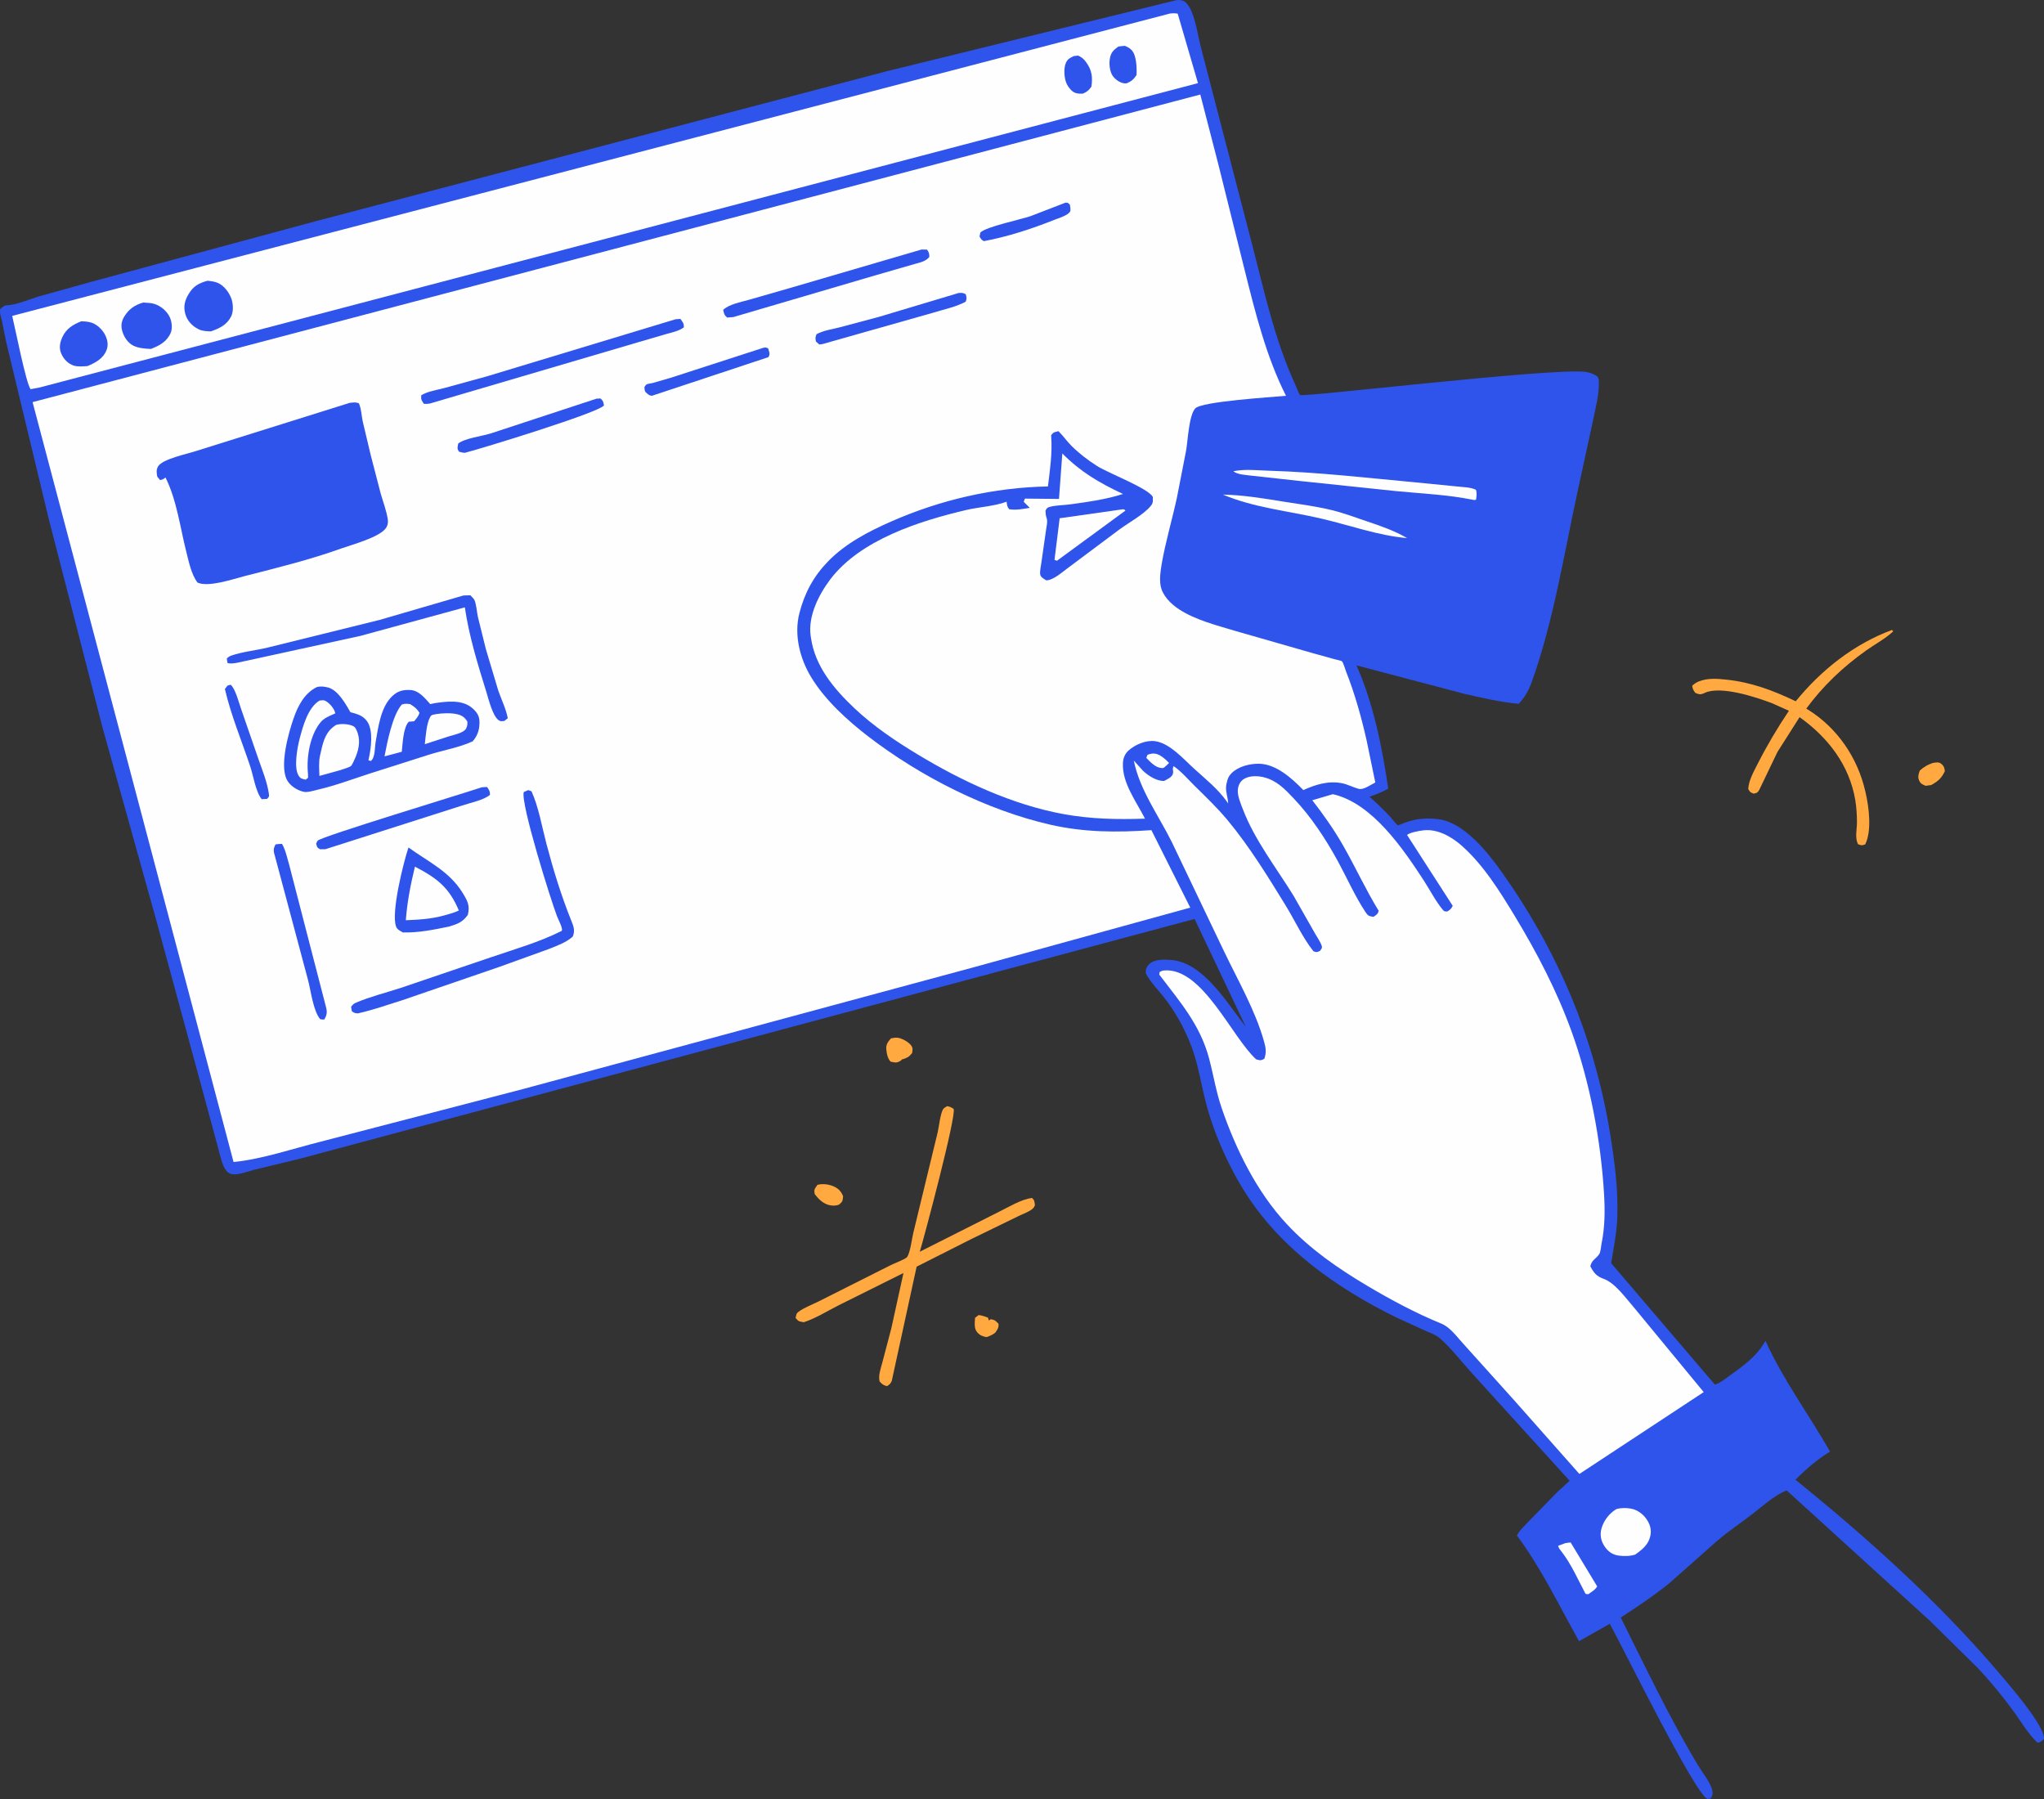
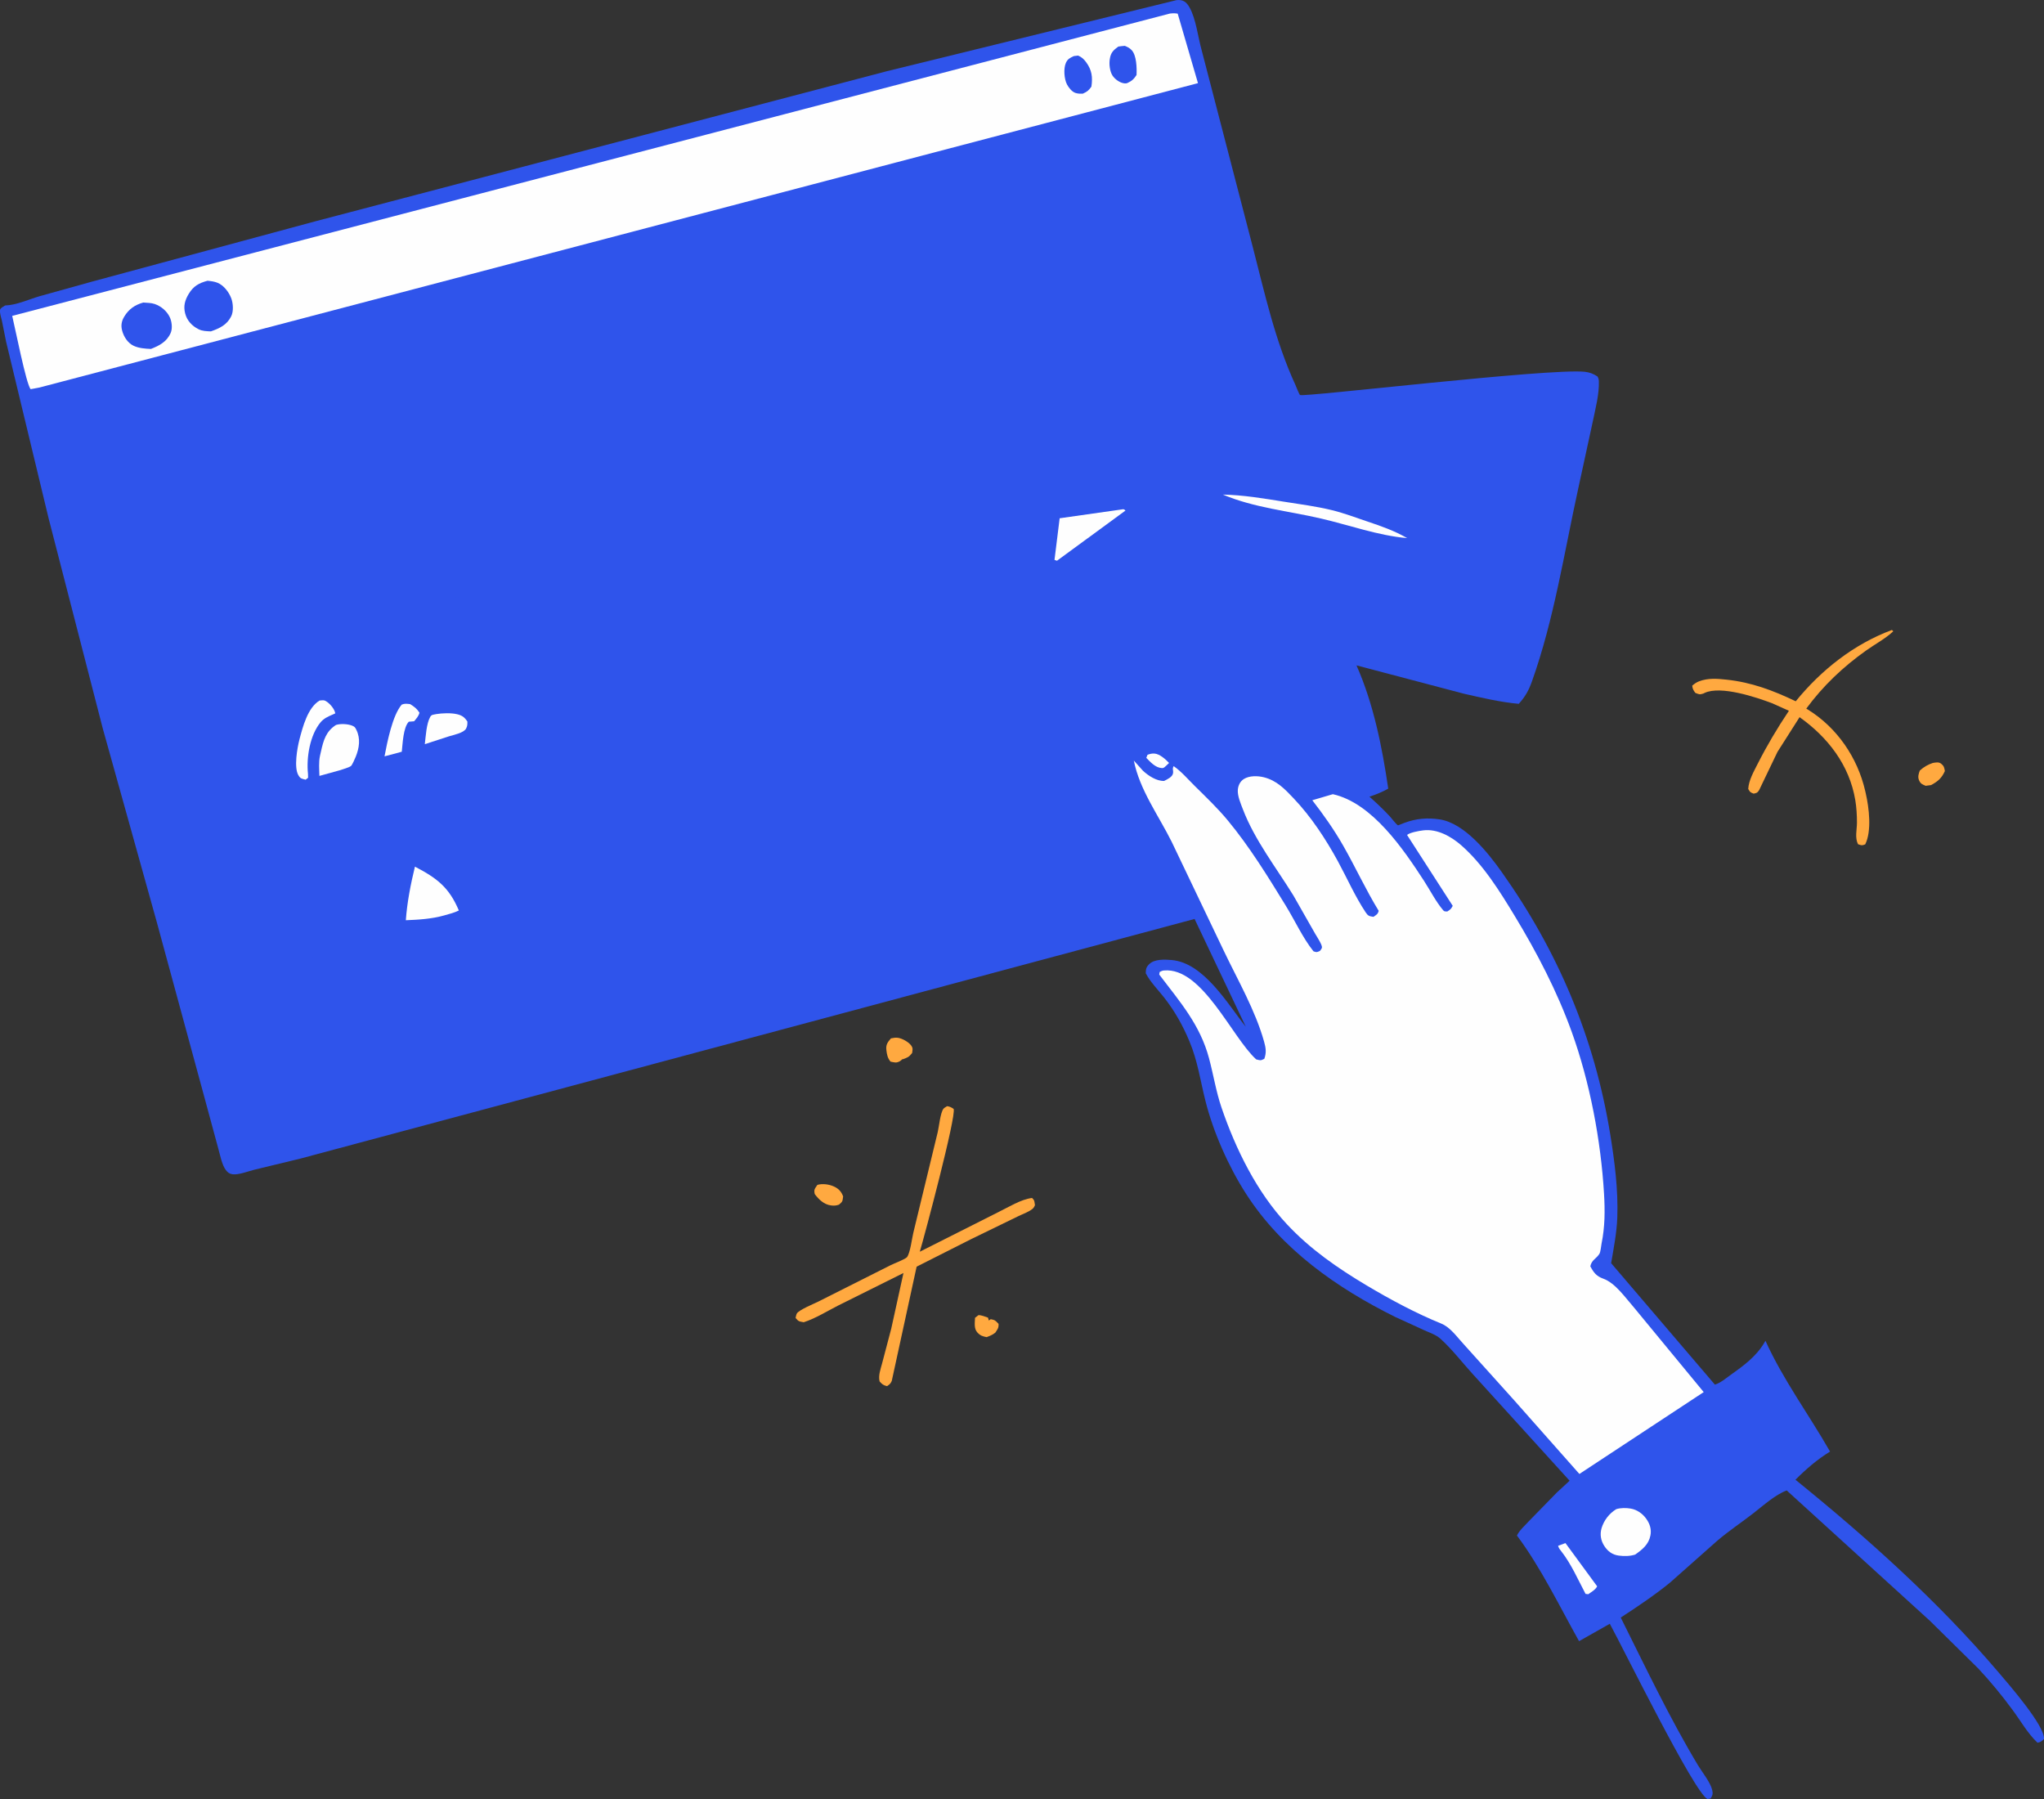
<svg xmlns="http://www.w3.org/2000/svg" width="400" height="352" viewBox="0 0 400 352" fill="none">
  <rect x="0" y="0" width="400" height="352" fill="#333333" stroke="none" />
  <g clip-path="url(#clip0_954_70)">
    <path d="M191.49 257.324C192.098 257.324 192.772 257.628 193.347 257.813L193.51 258.378L193.88 258.117C194.748 258.28 194.792 258.389 195.411 259.031C195.454 259.879 195.216 260.064 194.77 260.76C194.216 261.195 193.738 261.379 193.076 261.63C192.283 261.477 191.827 261.325 191.273 260.727C190.567 259.966 190.773 258.813 190.806 257.846L191.49 257.324Z" fill="#FFA940" />
    <path d="M378.233 149.284C378.809 149.197 379.396 149.033 379.895 149.447C380.449 149.903 380.482 150.208 380.601 150.871C379.971 152.263 379.244 152.883 377.908 153.611L376.843 153.753C376.191 153.47 375.855 153.383 375.551 152.676C375.257 152.024 375.464 151.382 375.703 150.762C376.528 150.034 377.202 149.642 378.233 149.284Z" fill="#FFA940" />
    <path d="M159.959 231.836C160.969 231.553 162.229 231.716 163.185 232.151C164.13 232.586 164.629 233.13 164.998 234.087C164.857 235.065 164.933 235.076 164.184 235.707C163.652 235.903 163.195 235.935 162.631 235.859C161.251 235.685 160.241 234.707 159.437 233.63C159.242 232.695 159.448 232.63 159.959 231.836Z" fill="#FFA940" />
    <path d="M174.35 203.173C174.806 203.086 175.263 202.988 175.741 203.064C176.588 203.195 177.837 203.891 178.326 204.587C178.706 205.119 178.575 205.435 178.499 206.044C177.837 206.859 177.62 206.914 176.664 207.262L176.588 207.24C176.447 207.37 176.294 207.533 176.121 207.631C175.382 208.044 175.056 207.881 174.263 207.718C173.699 207.011 173.568 206.381 173.46 205.478C173.329 204.391 173.699 203.945 174.35 203.173Z" fill="#FFA940" />
    <path d="M370.239 123.263L370.5 123.524C368.958 124.981 366.916 126.047 365.178 127.286C360.659 130.505 356.782 134.169 353.48 138.649L353.816 138.856C359.519 142.39 363.516 148.24 365.015 154.775L365.123 155.253C365.764 158.069 366.318 162.571 365.015 165.213C364.331 165.474 364.309 165.42 363.603 165.181C362.962 163.898 363.386 162.397 363.396 160.962C363.396 159.516 363.31 157.993 363.071 156.558C361.919 149.686 357.705 144.26 352.166 140.324L347.843 147.12L344.258 154.59C343.9 155.155 343.802 155.144 343.183 155.286C342.488 155.025 342.499 155.014 342.119 154.372C342.216 152.665 343.216 150.947 343.976 149.436C345.822 145.804 347.821 142.455 350.08 139.073L346.8 137.605C343.628 136.398 336.753 134.115 333.603 135.572L333.31 135.713C332.593 135.953 332.441 135.833 331.767 135.572C331.387 135.061 331.224 134.789 331.159 134.158C331.583 133.8 331.963 133.517 332.495 133.31C334.287 132.636 336.025 132.788 337.872 132.984C342.781 133.506 347.006 135.104 351.416 137.214C356.412 131.081 362.788 126.036 370.239 123.263Z" fill="#FFA940" />
    <path d="M185.342 216.439C185.885 216.504 186.168 216.678 186.624 216.972C187.167 218.396 180.878 242.003 179.998 244.917L195.4 237.153C197.366 236.196 199.799 234.663 201.961 234.402C202.515 234.902 202.406 235.098 202.536 235.816C202.438 235.99 202.373 236.196 202.243 236.348C201.689 237.001 200.016 237.588 199.223 237.99L190.013 242.47L179.379 247.842L174.513 270.198C174.242 270.785 174.122 270.85 173.59 271.22C172.862 271.046 172.623 270.85 172.135 270.296C171.841 269.154 172.33 267.882 172.623 266.762L174.416 259.955L176.805 249.081L164.01 255.453C161.838 256.562 159.6 257.965 157.287 258.715C156.353 258.541 156.288 258.585 155.69 257.878C155.766 257.595 155.788 257.291 155.929 257.019C156.309 256.312 159.34 255.073 160.122 254.681L174.318 247.537C174.85 247.266 177.24 246.352 177.511 245.961C178.141 245.058 178.456 242.351 178.728 241.231L183.518 221.473C183.767 220.408 184.006 217.842 184.604 216.972C184.778 216.732 185.093 216.624 185.342 216.439Z" fill="#FFA940" />
    <path d="M230.255 0.022C231.515 -0.098 232.156 0.359 232.764 1.414C234.035 3.632 234.437 7.231 235.132 9.721L245.19 48.442C247.558 57.63 249.534 66.677 253.521 75.354C253.651 75.637 254.237 77.17 254.411 77.29C255.085 77.757 302.941 72.027 310.12 72.744C311.076 72.842 311.826 73.147 312.629 73.669C312.814 74.006 312.879 74.256 312.89 74.636C312.966 77.148 312.228 79.899 311.728 82.346L308.85 95.601C306.102 108.138 304.114 121.219 299.791 133.332C299.15 135.126 298.477 136.311 297.217 137.714C293.535 137.377 290.026 136.54 286.431 135.724L265.458 130.19C268.792 137.714 270.486 146.195 271.67 154.307C270.465 154.992 269.292 155.449 267.988 155.884C269.411 157.134 270.747 158.407 272.04 159.798C272.322 160.114 273.3 161.386 273.593 161.495C273.593 161.495 274.788 161.027 274.864 160.994C277.134 160.157 279.328 159.961 281.706 160.32C286.605 161.049 291.221 166.866 293.904 170.661C304.929 186.21 312.043 203.064 315.106 221.897C315.975 227.247 316.692 232.804 316.496 238.23C316.388 241.209 315.79 244.221 315.291 247.157L335.602 270.926C336.72 270.568 337.763 269.676 338.719 268.991C341.228 267.208 343.704 265.392 345.29 262.684L345.486 262.336C348.951 269.991 353.99 276.766 358.129 284.018C355.576 285.606 353.491 287.4 351.362 289.531C365.547 301.025 379.244 313.301 391.115 327.23C393.125 329.59 400.206 337.712 400 340.267C399.49 340.724 399.392 340.865 398.729 340.985C396.829 339.202 395.395 336.657 393.831 334.548C391.767 331.742 389.54 329.035 387.162 326.491L377.69 317.15L349.657 291.63C347.517 292.38 345.008 294.62 343.183 296.045C340.837 297.86 338.361 299.513 336.09 301.438L326.793 309.68C323.741 312.159 320.461 314.356 317.17 316.498C322.003 326.175 326.706 336.092 332.267 345.367C333.082 346.726 334.711 348.716 335.069 350.238C335.243 350.967 335.146 351.293 334.754 351.902L334.146 352C331.615 350.902 317.539 322.272 315.03 317.716L309.013 321.119C305.168 314.258 301.551 306.733 296.858 300.448C297.336 299.448 298.346 298.556 299.107 297.73L304.679 292.021L307.166 289.727L288.191 268.839C286.138 266.588 284.096 263.913 281.837 261.901C281.022 261.173 279.708 260.727 278.72 260.281L273.017 257.672C261.602 252.006 250.827 244.46 243.854 233.597C240.454 228.324 237.435 221.528 235.903 215.428C234.882 211.383 234.393 207.62 232.753 203.717C231.45 200.607 229.897 197.845 227.822 195.192C226.606 193.637 225.128 192.18 224.216 190.429C224.249 189.57 224.281 189.266 224.9 188.646C225.921 187.624 227.952 187.733 229.278 187.841C235.599 188.385 240.237 196.442 243.789 200.89L233.774 179.806L58.751 226.704L49.757 228.878C48.573 229.172 46.683 229.922 45.489 229.759C44.924 229.683 44.544 229.4 44.207 228.954C43.436 227.954 43.077 226.008 42.73 224.779L39.982 214.634L30.695 180.469L20.105 142.509L9.504 101.385L1.195 66.862L0.369 62.741C0.228 62.088 -0.076 61.294 0.011 60.631C0.065 60.261 0.695 59.979 0.999 59.772C3.226 59.696 5.583 58.598 7.712 57.967L18.106 55.075L61.803 43.277L173.568 13.929L230.255 0.022Z" fill="#2F54EB" />
    <path d="M224.563 147.685C225.041 147.511 225.4 147.413 225.921 147.446C226.942 147.511 228.104 148.566 228.778 149.284L228.224 149.816C227.909 150.077 227.789 150.317 227.355 150.284C226.084 150.197 225.161 149.131 224.324 148.283L224.563 147.685Z" fill="#FEFEFE" />
-     <path d="M306.351 301.927L307.361 301.797L312.553 310.387C312.217 311.072 311.424 311.485 310.815 311.931L310.283 311.866C308.828 309.115 307.47 305.994 305.548 303.547C305.211 303.112 305.081 302.993 304.907 302.46L306.351 301.927Z" fill="#FEFEFE" />
+     <path d="M306.351 301.927L312.553 310.387C312.217 311.072 311.424 311.485 310.815 311.931L310.283 311.866C308.828 309.115 307.47 305.994 305.548 303.547C305.211 303.112 305.081 302.993 304.907 302.46L306.351 301.927Z" fill="#FEFEFE" />
    <path d="M219.828 99.635C220.099 99.722 219.947 99.656 220.251 99.896L206.848 109.715L206.359 109.551L207.369 101.407L219.828 99.635Z" fill="#FEFEFE" />
    <path d="M239.313 96.775C243.3 96.851 247.351 97.536 251.283 98.167C254.368 98.656 257.517 99.058 260.559 99.798C262.927 100.363 265.218 101.244 267.521 102.016C270.291 102.951 272.832 103.821 275.374 105.289C269.715 104.8 264.056 102.745 258.528 101.462C252.065 99.95 245.505 99.374 239.313 96.775Z" fill="#FEFEFE" />
    <path d="M316.301 295.283C317.159 295.022 318.234 295.022 319.114 295.175C320.352 295.381 321.449 296.164 322.166 297.175C322.861 298.143 323.219 299.241 322.98 300.437C322.633 302.21 321.395 303.188 319.993 304.178C318.951 304.504 317.854 304.515 316.778 304.374C315.54 304.211 314.65 303.558 313.976 302.525C313.27 301.46 313.053 300.231 313.422 298.991C313.9 297.436 314.921 296.131 316.301 295.283Z" fill="#FEFEFE" />
-     <path d="M241.355 92.208C243.582 91.73 246.243 92.045 248.513 92.11C257.963 92.393 267.478 93.502 276.895 94.372L285.16 95.187C286.301 95.318 287.789 95.318 288.821 95.829C289.07 96.492 288.94 97.101 288.853 97.775C288.44 97.852 288.593 97.862 288.212 97.786C283.357 96.797 278.252 96.579 273.321 96.101L254.465 94.122L244.962 93.078C243.854 92.926 242.246 92.904 241.355 92.208Z" fill="#FEFEFE" />
    <path d="M228.93 2.653C229.495 2.588 229.918 2.566 230.472 2.675L234.437 16.267L7.69 75.832L6.007 76.148C5.159 75.354 2.9 63.882 2.39 61.806L228.93 2.653Z" fill="#FEFEFE" />
    <path d="M218.85 9.112C219.263 9.025 219.708 9.014 220.132 8.971C220.675 9.21 221.055 9.373 221.468 9.819C222.435 10.863 222.478 13.342 222.413 14.679C221.87 15.506 221.468 15.865 220.577 16.267C220.338 16.321 220.317 16.332 220.034 16.31C219.143 16.212 218.166 15.495 217.699 14.766C217.167 13.929 217.015 12.483 217.188 11.526C217.373 10.297 217.884 9.808 218.85 9.112Z" fill="#2F54EB" />
    <path d="M210.15 10.972L210.987 10.874C211.682 11.189 212.084 11.537 212.54 12.157C213.68 13.701 213.854 15.103 213.583 16.952C212.996 17.757 212.811 17.898 211.91 18.322C211.399 18.344 210.987 18.344 210.487 18.192C209.781 17.974 209.14 17.159 208.814 16.539C208.25 15.484 208.097 13.418 208.586 12.309C208.945 11.504 209.401 11.33 210.15 10.972Z" fill="#2F54EB" />
-     <path d="M15.89 62.871C16.564 62.871 17.302 62.936 17.943 63.143C19.084 63.523 20.192 64.644 20.67 65.731C21.082 66.677 21.224 67.59 20.822 68.569C20.148 70.211 18.682 70.961 17.14 71.624C16.303 71.69 15.25 71.787 14.446 71.537C13.338 71.189 12.469 70.276 12.013 69.243C11.502 68.101 11.709 67.036 12.219 65.927C12.991 64.274 14.283 63.523 15.89 62.871Z" fill="#2F54EB" />
    <path d="M28.034 59.196C28.75 59.25 29.619 59.25 30.293 59.489C31.531 59.924 32.639 60.849 33.215 62.045C33.627 62.904 33.79 64.252 33.399 65.144C32.65 66.862 31.194 67.634 29.533 68.275C28.425 68.232 27.154 68.134 26.144 67.656C24.982 67.101 24.21 65.872 23.895 64.665C23.635 63.687 23.787 62.817 24.308 61.958C25.21 60.468 26.404 59.653 28.034 59.196Z" fill="#2F54EB" />
    <path d="M40.612 54.933C41.274 54.999 41.937 55.075 42.556 55.325C43.794 55.825 44.804 57.163 45.26 58.38C45.63 59.37 45.727 60.914 45.249 61.882C44.413 63.578 42.969 64.241 41.274 64.839C40.449 64.807 39.612 64.796 38.852 64.415C37.57 63.774 36.593 62.73 36.234 61.327C35.865 59.881 36.18 58.75 36.94 57.489C37.864 55.966 38.928 55.39 40.612 54.933Z" fill="#2F54EB" />
    <path d="M221.881 148.816L223.662 150.795C224.683 151.763 226.366 152.872 227.822 152.796C228.398 152.502 229.451 152.045 229.56 151.273C229.647 150.697 229.364 150.469 229.679 149.903C231.178 150.936 232.514 152.513 233.807 153.785C236.022 155.971 238.292 158.135 240.28 160.538C244.516 165.648 248.166 171.574 251.631 177.229C253.401 180.11 254.943 183.514 257.04 186.134C257.702 186.363 257.659 186.341 258.31 186.058C258.441 185.841 258.669 185.645 258.701 185.395C258.767 184.862 257.691 183.253 257.409 182.763L253.119 175.228C249.762 169.791 245.515 164.344 243.234 158.363C242.8 157.221 242.148 155.764 242.235 154.536C242.3 153.72 242.67 152.904 243.397 152.437C244.494 151.741 246.102 151.785 247.308 152.078C249.838 152.709 251.413 154.362 253.14 156.188C256.583 159.809 259.44 164.159 261.83 168.541C263.6 171.803 265.186 175.402 267.228 178.479C267.717 179.219 267.923 179.262 268.781 179.393C269.357 178.979 269.617 178.914 269.802 178.218C267.271 174.086 265.262 169.682 262.861 165.474C261.069 162.332 259.027 159.44 256.811 156.58L260.83 155.395C268.531 157.113 274.646 166.159 278.676 172.357C279.903 174.249 280.979 176.402 282.434 178.12C282.673 178.403 282.879 178.316 283.227 178.349C283.835 177.957 283.955 177.881 284.291 177.24L275.352 163.365C275.961 162.876 277.698 162.571 278.513 162.473C281.228 162.125 283.976 163.658 285.953 165.387C290.233 169.139 293.459 174.325 296.391 179.164C300.779 186.406 304.711 193.952 307.589 201.934C311.13 211.752 313.281 223.137 313.9 233.554C314.096 236.914 314.085 240.035 313.411 243.351C313.314 243.851 313.227 244.971 312.988 245.341C312.358 246.32 311.489 246.504 311.217 247.766C311.858 248.984 312.412 249.712 313.726 250.18C316.105 251.017 318.103 253.953 319.744 255.812L333.407 272.384L309.078 288.4L296.304 273.971L286.475 263.054C285.16 261.651 283.846 259.705 282.043 258.976C277.144 256.987 272.094 254.279 267.543 251.571C261.808 248.157 256.431 244.449 251.848 239.545C245.961 233.26 241.822 224.844 239.053 216.743C237.967 213.557 237.467 210.295 236.598 207.055C234.86 200.553 230.983 196.105 227.018 190.897C226.768 190.56 226.866 190.777 226.942 190.179C227.235 190.027 227.474 189.907 227.8 189.886C235.284 189.233 241.051 202.934 245.83 207.283C246.656 207.49 246.667 207.555 247.416 207.175C247.862 205.957 247.72 205.032 247.373 203.804C245.668 197.715 242.235 191.778 239.509 186.08L229.288 164.702C226.703 159.526 223.01 154.514 221.881 148.816Z" fill="#FEFEFE" />
-     <path d="M200.57 97.558L207.239 97.623L207.891 88.728C211.551 92.404 215.092 94.448 219.763 96.655C216.493 97.71 212.8 98.232 209.39 98.689C208.13 98.863 206.696 98.841 205.469 99.167C204.904 99.319 204.893 99.417 204.6 99.896C204.622 100.483 204.632 100.842 204.828 101.385C205.056 102.049 204.795 102.995 204.708 103.68L203.807 109.986C203.72 110.639 203.47 111.737 203.557 112.379C203.633 112.944 204.328 113.292 204.752 113.553C206.12 113.542 207.88 111.933 208.977 111.139L219.144 103.538C220.947 102.234 223.792 100.679 225.172 99.026C225.715 98.373 225.606 98.058 225.595 97.243C224.824 95.59 216.852 92.556 214.701 91.186C212.898 90.044 211.193 88.739 209.672 87.228C208.771 86.326 208.054 85.271 207.141 84.368C206.381 84.564 206.175 84.51 205.697 85.162L205.719 85.466C205.947 88.674 205.469 91.991 205.078 95.177C194.488 95.383 184.039 97.786 174.329 102.07C169.93 104.006 165.455 106.344 162.066 109.823C159.209 112.759 157.471 115.989 156.45 119.925C155.332 124.198 156.526 128.896 158.797 132.593C161.523 137.051 165.878 140.998 169.995 144.162C180.161 151.948 193.011 158.494 205.545 161.364C212.181 162.876 218.579 162.897 225.324 162.43L232.927 177.588L190.567 189.255L102.251 213.112L62.747 223.387C57.23 224.768 51.343 226.801 45.706 227.367L6.376 78.681L234.893 18.496L238.401 32.077L243.56 52.791C245.635 61.088 247.786 69.787 251.663 77.442C248.687 77.725 235.154 78.551 233.904 79.91C232.666 81.258 232.449 86.228 232.123 88.12L230.32 97.351C229.375 101.722 228.083 106.018 227.322 110.432C227.105 111.704 226.899 113.27 227.116 114.553C227.453 116.532 229.125 118.163 230.733 119.218C233.991 121.338 238.075 122.339 241.768 123.459L256.855 127.786L261.243 129.004C261.46 129.07 262.481 129.265 262.612 129.396C262.883 129.657 263.263 130.994 263.415 131.386C265.121 135.713 266.413 140.313 267.434 144.847L269.139 153.1C268.292 153.524 266.826 154.601 265.892 154.351C264.773 154.046 263.796 153.492 262.633 153.252C259.961 152.72 257.474 153.503 255.052 154.59C252.858 152.317 249.73 149.479 246.374 149.436C244.527 149.414 242.311 149.969 240.986 151.306C240.421 151.872 240.237 152.383 240.074 153.133L239.998 153.437C239.726 154.731 240.302 155.916 240.345 157.21L240.085 156.83C238.369 154.405 235.946 152.448 233.752 150.469C231.667 148.588 228.952 145.423 226.052 145.021C224.281 144.782 222.163 145.674 220.86 146.837C220.143 147.479 219.795 148.338 219.752 149.284C219.545 153.176 222.38 156.83 224.064 160.179C218.644 160.364 213.452 160.266 208.108 159.287C198.126 157.461 188.275 152.861 179.629 147.642C175.208 144.967 170.972 142.129 167.203 138.573C163.228 134.822 159.524 130.418 158.71 124.862L158.644 124.448C158.091 120.599 160.198 116.391 162.468 113.379C168.366 105.593 179.966 101.94 189.035 99.798C191.523 99.211 194.651 99.048 196.986 98.167C197.062 98.787 197.084 99.135 197.475 99.635C198.854 99.863 200.157 99.58 201.526 99.374L200.331 98.178L200.57 97.558Z" fill="#FEFEFE" />
    <path d="M208.532 39.645C209.086 39.667 208.988 39.7 209.368 40.047C209.412 40.439 209.607 41.157 209.368 41.472C208.814 42.211 207.207 42.668 206.349 43.005C201.917 44.778 197.247 46.3 192.554 47.181C192.001 46.909 192.001 46.778 191.686 46.278L191.859 45.484C193.054 44.343 199.81 42.94 201.689 42.287L208.532 39.645Z" fill="#2F54EB" />
-     <path d="M44.522 134.148L45.13 133.974C46.053 134.724 46.748 137.486 47.172 138.682L50.517 148.359C51.288 150.588 52.266 152.937 52.614 155.275C52.711 155.96 52.657 155.819 52.277 156.308L51.212 156.373C50.039 154.949 49.572 151.741 48.964 149.947C47.291 144.923 45.206 139.976 44.011 134.811L44.522 134.148Z" fill="#2F54EB" />
-     <path d="M149.39 68.047C149.999 67.971 149.694 67.949 150.314 68.145C150.531 68.895 150.77 69.167 150.39 69.874L127.58 77.442C127.254 77.398 127.07 77.344 126.809 77.137C126.125 76.605 126.19 76.572 126.103 75.746C126.244 75.572 126.331 75.354 126.516 75.224C126.69 75.104 127.472 74.995 127.678 74.952L131.154 73.951L149.39 68.047Z" fill="#2F54EB" />
    <path d="M116.729 78.007L117.512 77.964C118.076 78.475 118.044 78.584 118.196 79.334C117.131 80.747 94.463 87.706 90.977 88.598C90.553 88.598 90.206 88.478 89.804 88.37C89.413 87.695 89.532 87.565 89.673 86.782C91.02 85.727 94.311 85.358 96.049 84.803L116.729 78.007Z" fill="#2F54EB" />
    <path d="M187.602 57.326C188.264 57.293 188.416 57.271 188.992 57.565C189.176 58.261 189.209 58.348 188.992 59.022C187.091 60.066 184.658 60.544 182.583 61.197L160.936 67.329L160.339 67.405L159.676 66.829C159.546 66.144 159.535 66.035 159.785 65.394C161.11 64.665 162.826 64.426 164.282 64.056L171.961 62.012L187.602 57.326Z" fill="#2F54EB" />
    <path d="M53.928 165.213C54.33 165.137 54.775 165.137 55.188 165.116C55.894 166.323 56.198 167.877 56.6 169.226L59.272 179.567L63.605 196.301C63.953 197.638 64.203 198.226 63.475 199.465C63.171 199.509 62.965 199.465 62.66 199.422C61.281 197.769 60.847 193.876 60.282 191.767L53.83 167.606C53.515 166.573 53.417 166.17 53.928 165.213Z" fill="#2F54EB" />
    <path d="M94.224 154.057C94.572 154.003 94.952 154.014 95.311 153.992C95.745 154.644 95.886 154.742 95.886 155.514C94.757 156.536 91.943 157.102 90.434 157.613L63.682 166.159L62.617 166.17C62.009 165.801 62.063 165.768 61.868 165.072C61.965 164.876 62.031 164.648 62.172 164.485C62.889 163.669 90.662 155.275 94.224 154.057Z" fill="#2F54EB" />
    <path d="M180.346 48.822L181.421 48.844C181.823 49.453 181.845 49.54 181.867 50.269C181.182 51.16 180.031 51.356 178.977 51.66L171.472 53.824L143.493 62.045L142.298 62.132C141.69 61.599 141.711 61.392 141.527 60.631C142.613 59.555 144.981 59.109 146.436 58.696L154.322 56.434L180.346 48.822Z" fill="#2F54EB" />
    <path d="M132.197 62.469L133.152 62.393C133.619 63.067 133.847 63.219 133.826 64.056C132.794 64.807 131.501 65.035 130.296 65.383L124.724 67.014L84.101 78.964C83.689 79.04 83.374 79.04 82.95 79.018C82.461 78.257 82.364 78.225 82.439 77.333C83.765 76.55 85.448 76.322 86.936 75.93L95.289 73.636L132.197 62.469Z" fill="#2F54EB" />
    <path d="M90.705 116.511L92.052 116.478C92.258 116.728 92.725 117.119 92.845 117.402C93.214 118.218 93.323 119.784 93.518 120.686L95.071 126.971L97.504 135.104C98.113 136.877 99.025 138.693 99.373 140.53L98.71 141.063C98.2 141.096 97.993 141.215 97.559 140.9C96.397 140.063 95.593 136.746 95.18 135.398C93.486 129.961 91.791 124.47 90.966 118.838L70.546 124.416L48.486 129.233C47.389 129.418 45.543 130.037 44.522 129.733L44.38 128.852C44.652 128.58 44.891 128.406 45.26 128.276C47.552 127.493 50.137 127.265 52.505 126.677L74.293 121.295L90.705 116.511Z" fill="#2F54EB" />
    <path d="M79.941 165.822C83.841 168.649 87.914 170.465 90.52 174.684C91.498 176.272 91.998 177.174 91.552 179.012C90.51 180.469 89.499 180.806 87.827 181.306C84.948 181.904 81.799 182.535 78.844 182.448C78.312 182.122 77.758 181.926 77.519 181.306C76.476 178.653 78.953 168.726 79.941 165.822Z" fill="#2F54EB" />
    <path d="M81.201 169.574C85.502 171.814 87.892 173.63 89.793 178.153C88.87 178.599 87.892 178.849 86.904 179.121C84.471 179.806 81.929 179.958 79.42 180.056C79.67 176.522 80.365 173.021 81.201 169.574Z" fill="#FEFEFE" />
    <path d="M103.381 154.59L104.011 154.829C105.401 157.874 106.063 161.788 106.922 165.05C108.268 170.161 109.822 175.239 111.798 180.143C112.255 181.274 112.58 182.1 112.081 183.264C110.723 184.46 108.974 185.058 107.313 185.721L97.798 189.157L78.703 195.714C75.825 196.616 72.979 197.628 70.036 198.28C69.427 198.247 69.351 198.215 68.852 197.856L68.71 196.986C69.004 196.595 69.232 196.366 69.699 196.171C72.469 194.996 75.586 194.224 78.453 193.289L96.19 187.265C100.73 185.721 105.607 184.318 109.876 182.165C110.332 181.937 109.224 179.86 109.007 179.284C107.769 176.065 101.817 157.069 102.501 154.97L103.381 154.59Z" fill="#2F54EB" />
    <path d="M62.041 134.419C62.758 134.256 63.377 134.322 64.083 134.485C66.125 134.952 67.603 137.681 68.58 139.356L68.917 139.443L69.384 139.573C70.372 139.845 71.274 140.302 71.871 141.183C73.077 142.966 72.621 146.315 72.197 148.305L72.099 148.751L72.566 148.903C73.446 148.207 73.316 146.326 73.511 145.195C74.022 142.259 74.5 138.356 76.748 136.224C77.802 135.224 78.801 134.941 80.256 135.007C81.972 135.072 83.135 136.594 84.199 137.768L85.068 137.584C87.338 137.247 90.314 136.866 92.247 138.41C93.095 139.084 93.757 139.878 93.822 140.987C93.909 142.575 93.529 143.836 92.519 145.043C89.901 146.261 86.741 146.783 83.96 147.663L72.338 151.36C68.928 152.47 65.582 153.731 62.085 154.536C61.303 154.72 60.151 155.101 59.38 154.916C58.142 154.623 56.763 153.764 56.154 152.6C54.677 149.773 56.448 143.434 57.469 140.519C58.327 138.062 59.597 135.605 62.041 134.419Z" fill="#2F54EB" />
    <path d="M78.616 137.866C79.213 137.616 79.626 137.703 80.256 137.768C81.071 138.28 81.57 138.638 82.092 139.454C81.896 140.161 81.494 140.585 81.038 141.128L79.996 141.215C78.898 142.346 78.801 145.554 78.627 147.087L75.249 147.99C75.77 145.249 76.802 139.954 78.616 137.866Z" fill="#FEFEFE" />
    <path d="M85.35 139.726C86.556 139.53 88.261 139.465 89.456 139.747C90.456 139.987 90.922 140.356 91.466 141.183C91.466 141.737 91.477 142.053 91.205 142.564C90.76 143.401 88.75 143.803 87.849 144.075L83.135 145.608C83.319 144.086 83.439 141.607 84.188 140.28C84.438 139.791 84.84 139.856 85.35 139.726Z" fill="#FEFEFE" />
    <path d="M62.541 137.073C63.258 137.007 63.453 136.92 64.051 137.366C64.724 137.866 65.463 138.758 65.615 139.584L65.376 139.682L64.996 139.856C64.127 140.237 63.377 140.574 62.748 141.313C60.651 143.814 59.934 148.207 60.271 151.404L60.293 152.176L59.815 152.557C59.033 152.35 58.805 152.393 58.381 151.665C57.501 150.143 58.164 146.391 58.598 144.695C59.25 142.205 60.228 138.443 62.541 137.073Z" fill="#FEFEFE" />
    <path d="M65.756 141.846C66.603 141.574 68.004 141.639 68.841 141.955C69.395 142.172 69.492 142.292 69.742 142.814C70.589 144.543 70.307 146.348 69.612 148.077C69.46 148.446 68.917 149.697 68.678 149.882C68.232 150.219 66.962 150.534 66.397 150.741L62.508 151.817C62.476 150.534 62.345 149.153 62.617 147.903L62.812 147.044C63.301 144.858 63.779 143.107 65.756 141.846Z" fill="#FEFEFE" />
    <path d="M68.439 78.823C68.96 78.768 69.503 78.671 70.014 78.834C70.275 78.921 70.242 78.921 70.34 79.181C70.709 80.171 70.763 81.356 70.97 82.389L72.523 88.946L74.5 96.568C74.967 98.21 75.608 99.863 75.879 101.548C75.977 102.136 75.912 102.701 75.597 103.223C74.445 105.093 68.928 106.55 66.799 107.312C60.651 109.519 54.297 111.085 47.976 112.694C45.662 113.281 40.774 114.988 38.624 113.977C37.407 112.259 36.962 109.965 36.452 107.942C35.246 103.19 34.594 97.819 32.378 93.415C31.998 93.763 31.824 93.85 31.314 93.926L30.782 93.274C30.651 92.534 30.532 91.98 30.923 91.273C31.748 89.816 36.669 88.816 38.255 88.283L68.439 78.823Z" fill="#2F54EB" />
  </g>
  <defs>
    <clipPath id="clip0_954_70">
      <rect width="400" height="352" fill="white" />
    </clipPath>
  </defs>
</svg>